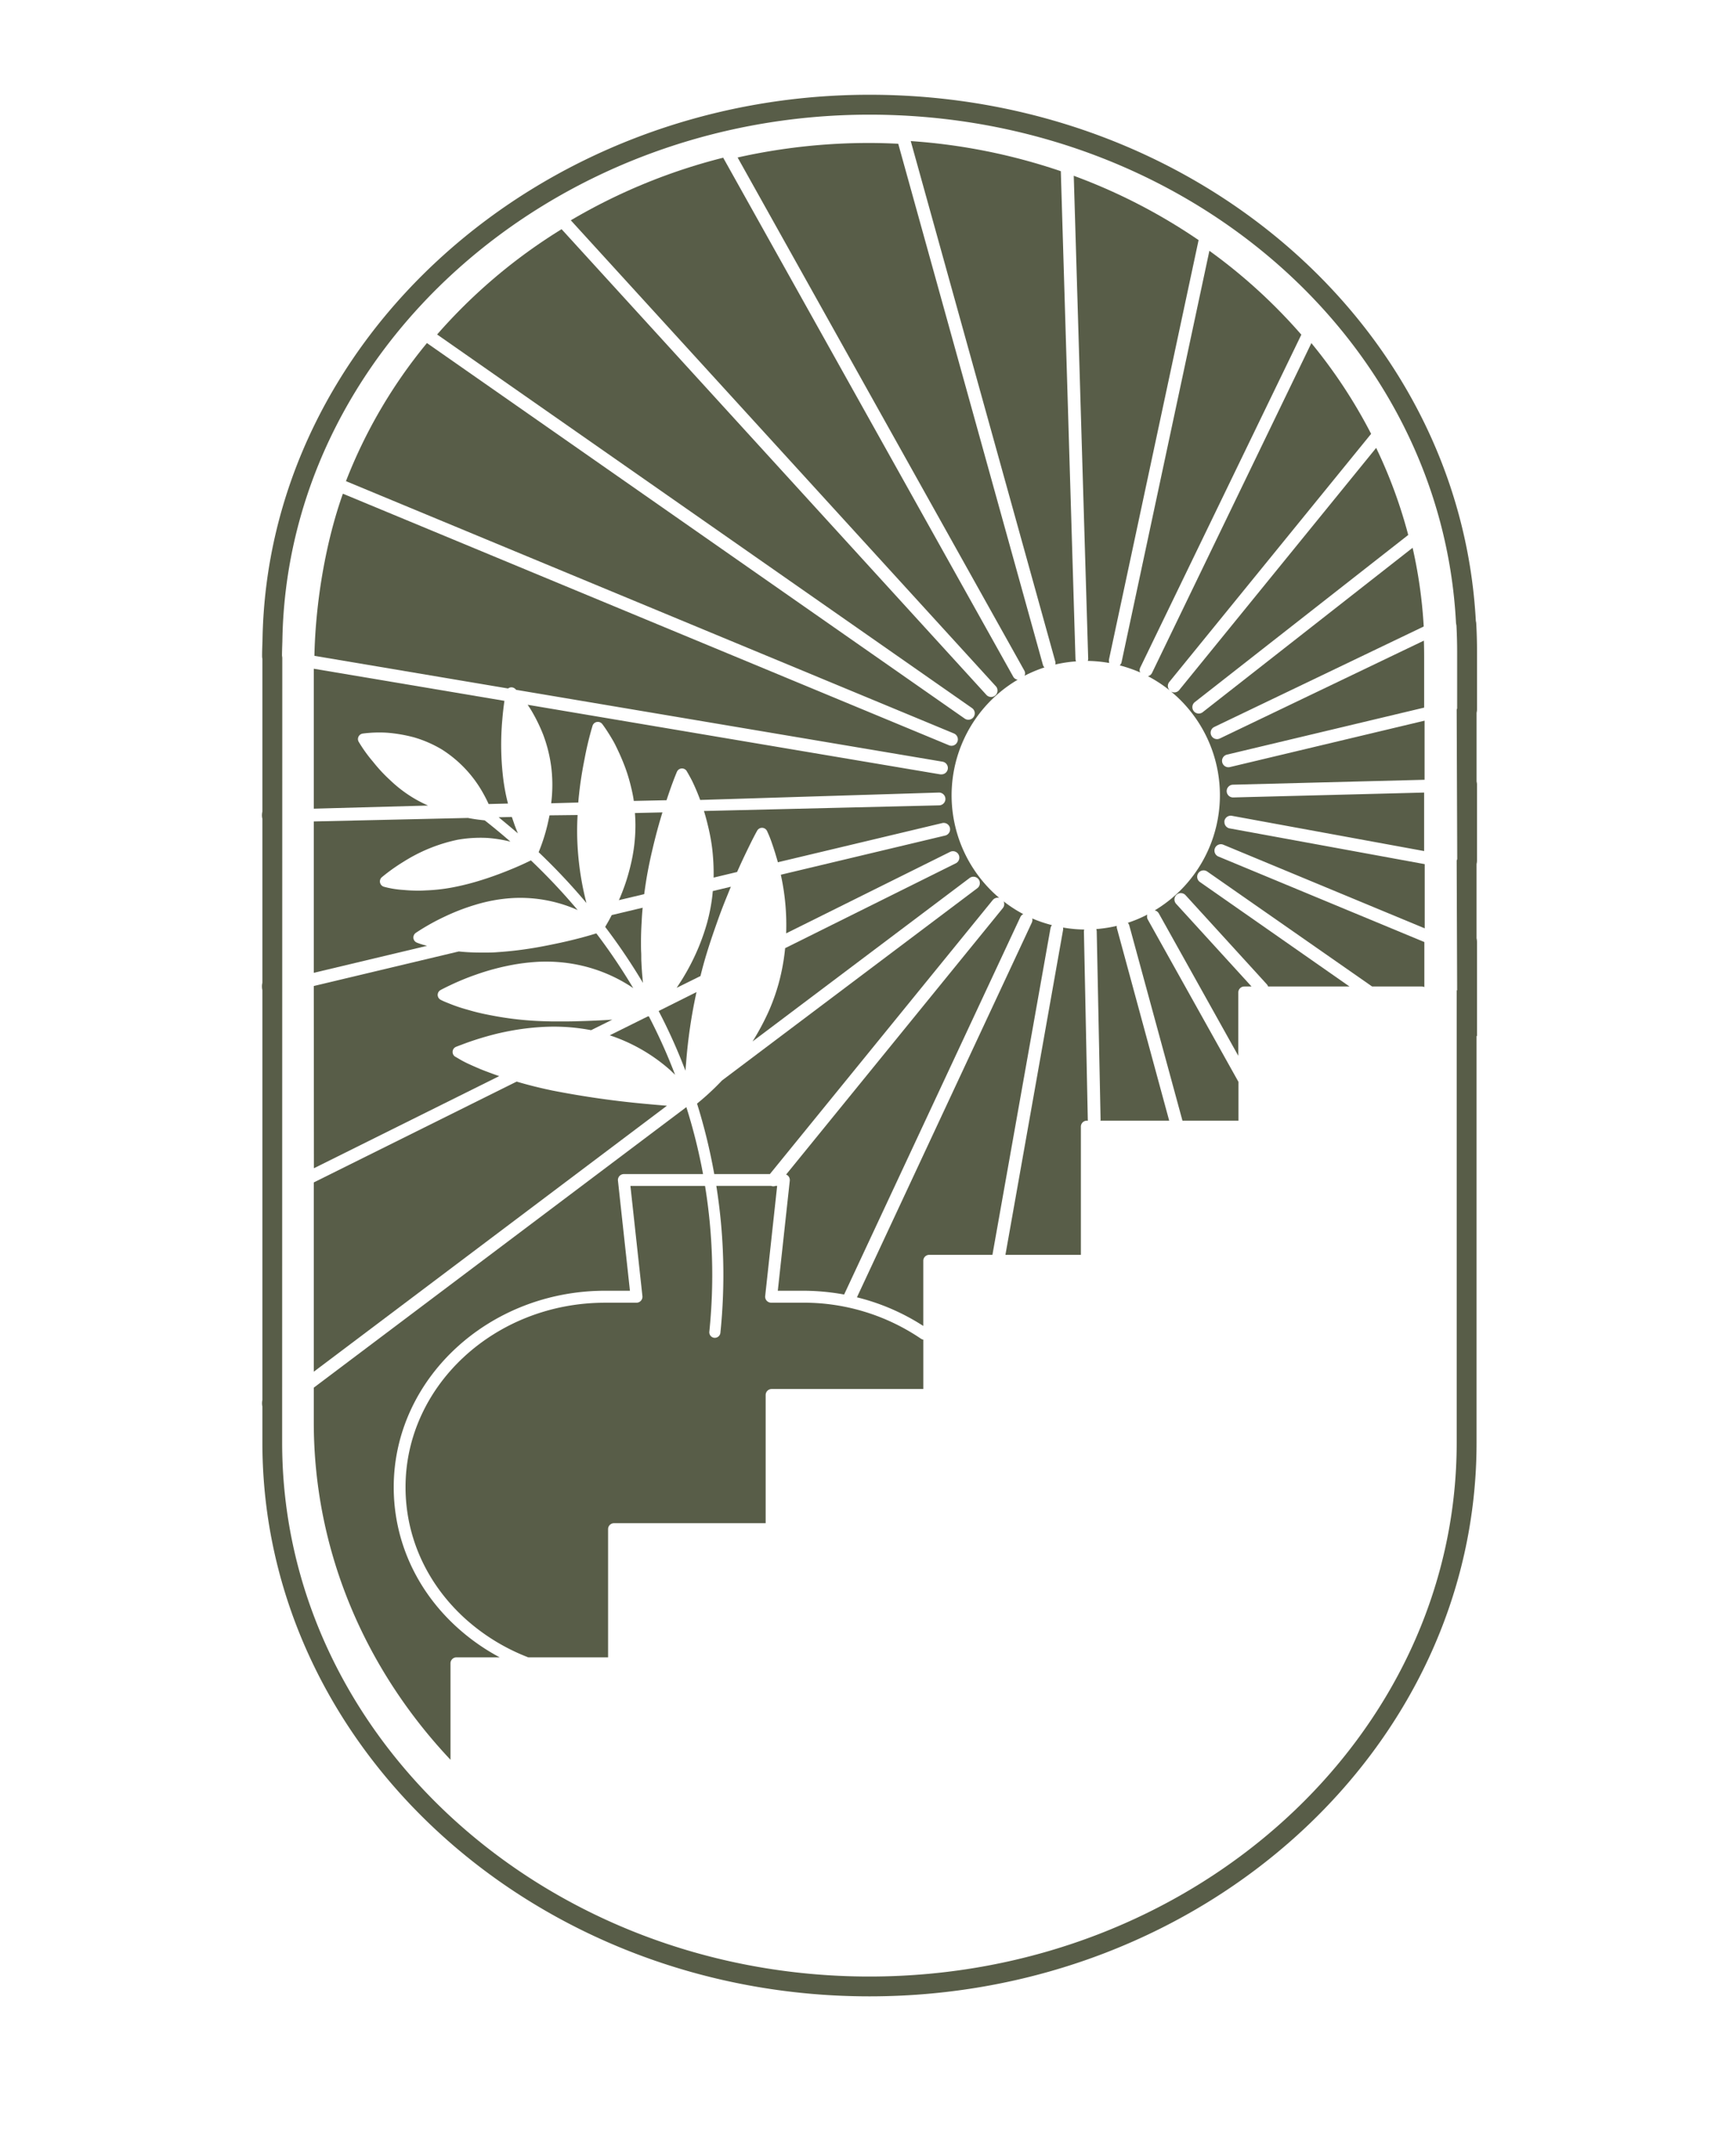
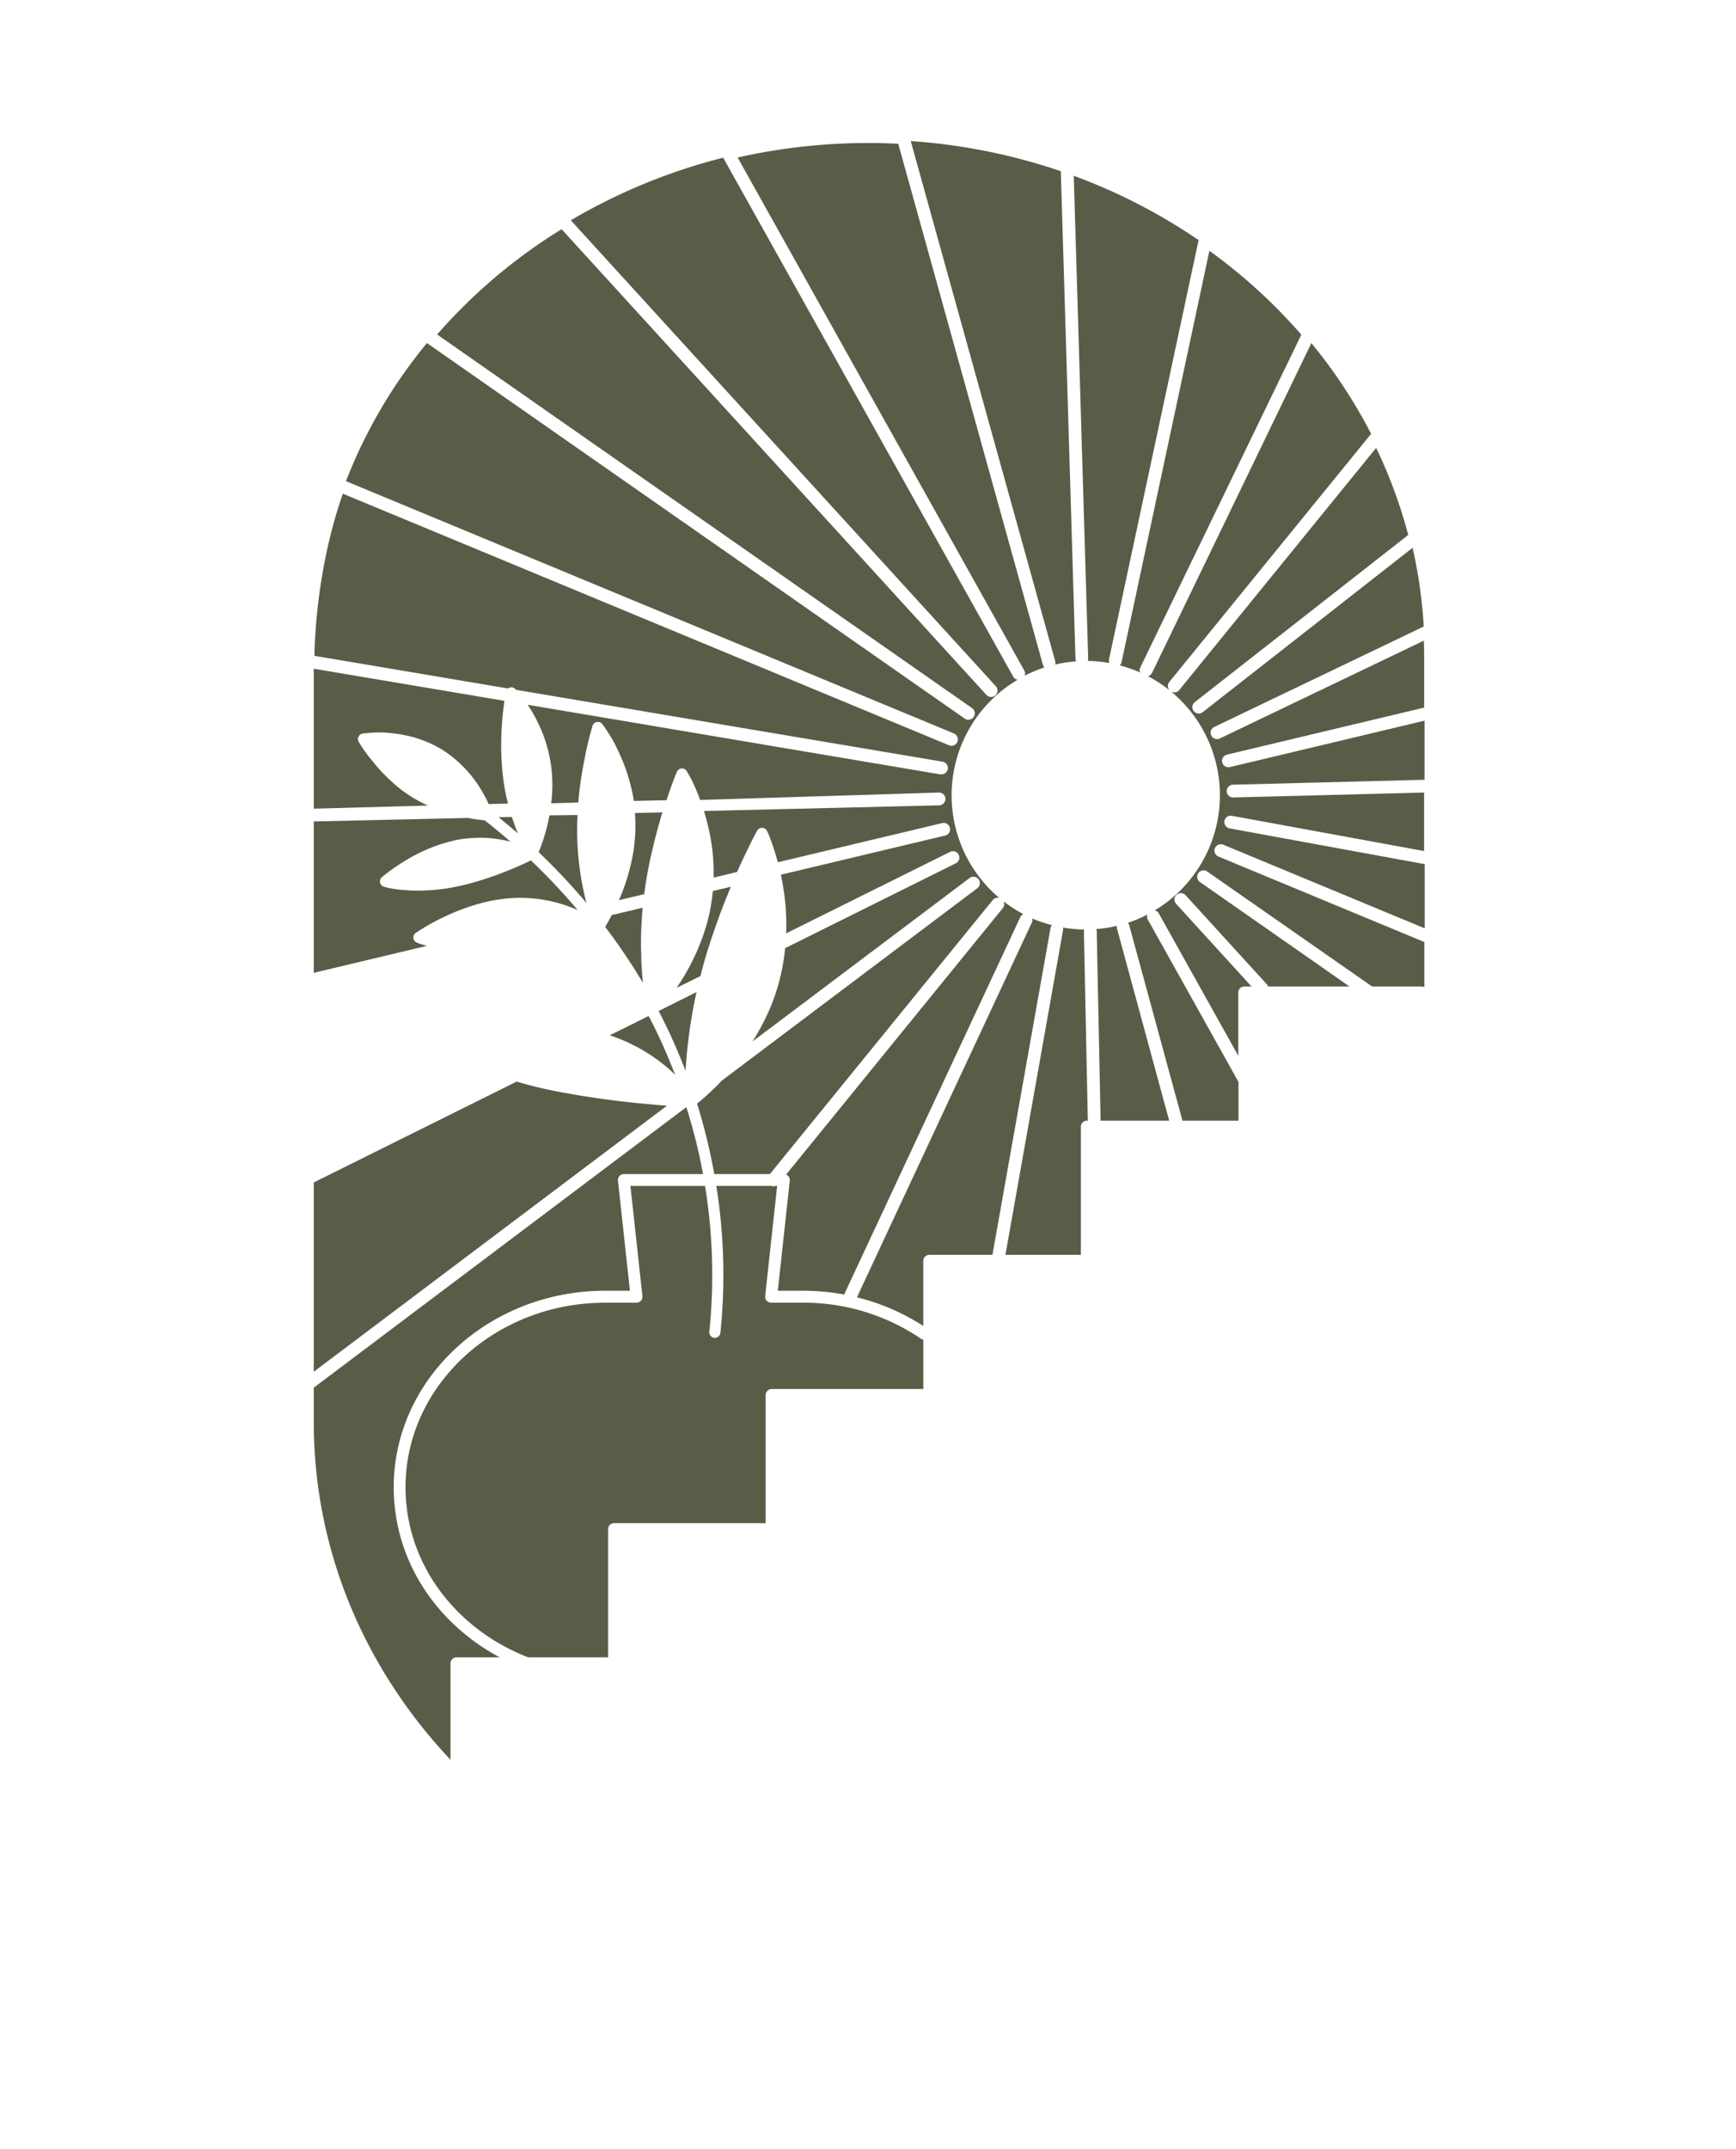
<svg xmlns="http://www.w3.org/2000/svg" id="Layer_1" data-name="Layer 1" viewBox="0 0 646.52 800">
  <defs>
    <style>.cls-1{fill:#585d48;}</style>
  </defs>
  <path class="cls-1" d="M196.74,616.88a75.54,75.54,0,0,1-24-14.86c-14-12.94-21.71-30.16-21.71-48.48,0-37.86,33.35-68.66,74.34-68.66h11.66a2.23,2.23,0,0,0,2.22-2.47l-4.47-41h27.79a206.2,206.2,0,0,1,1.6,54.25,2.07,2.07,0,0,0,1.84,2.28h.22a2.07,2.07,0,0,0,2.06-1.86,210.32,210.32,0,0,0-1.52-54.68H287.2a2.29,2.29,0,0,0,.82.15,2.46,2.46,0,0,0,.8-.15h.61l-4.46,41a2.23,2.23,0,0,0,2.21,2.47h11.67A77.76,77.76,0,0,1,343,498.29a2.19,2.19,0,0,0,.86.34V517H287.38a2.23,2.23,0,0,0-2.23,2.23v47.71H228.68a2.22,2.22,0,0,0-2.22,2.23v47.71Z" />
  <path class="cls-1" d="M187.86,260.86c-.26,1.79-.56,4.18-.79,7a104.29,104.29,0,0,0,.42,22.56,73.77,73.77,0,0,0,1.69,8.67l-7.2.18a55.56,55.56,0,0,0-2.71-5.17A45.36,45.36,0,0,0,164.62,279a44.13,44.13,0,0,0-10.57-4.59,56,56,0,0,0-9.52-1.66,47.4,47.4,0,0,0-9.47.29,2.08,2.08,0,0,0-1.54,1.15,2,2,0,0,0,.07,1.92,53.92,53.92,0,0,0,5.38,7.47,57.72,57.72,0,0,0,6.22,6.7,49.28,49.28,0,0,0,8.47,6.55,48.46,48.46,0,0,0,5.76,3L116.86,301V248.91Z" />
  <path class="cls-1" d="M203.66,307.91c.38-1.47.69-3,1-4.43l10.45-.12c-.14,2.42-.2,4.79-.17,7a108.51,108.51,0,0,0,3.27,25c.07.27.13.51.2.76a231.76,231.76,0,0,0-17.81-18.93A67.47,67.47,0,0,0,203.66,307.91Z" />
  <path class="cls-1" d="M236.46,302.61l10.24-.23c-1.4,4.55-2.69,9.35-3.83,14.28-.69,2.93-1.29,5.82-1.79,8.57-.41,2.28-.79,4.78-1.17,7.58l-9.43,2.24c.09-.21.2-.41.29-.63.79-1.85,1.53-3.77,2.19-5.72s1.33-4.29,1.87-6.55A63.14,63.14,0,0,0,236.65,307C236.64,305.55,236.57,304.09,236.46,302.61Z" />
  <path class="cls-1" d="M265.22,334c.1-.77.16-1.56.24-2.34l6.73-1.61c-.42,1-.85,2.05-1.26,3.09-1.24,3-2.4,6-3.45,8.93-2.21,6.19-4.5,12.87-6.23,19.7-.13.51-.25,1-.38,1.52L252,367.68c.52-.76,1-1.56,1.58-2.42a84.07,84.07,0,0,0,7-13.67,81.17,81.17,0,0,0,2.83-8.39A67.59,67.59,0,0,0,265.22,334Z" />
  <path class="cls-1" d="M116.86,305.75l57.41-1.3c1.77.34,3.29.56,4.34.68l1.91.22c3.27,2.56,6.46,5.21,9.58,7.92a50,50,0,0,0-8.71-1.39,49.34,49.34,0,0,0-11,.69,61,61,0,0,0-20,8.11,69.39,69.39,0,0,0-8.18,5.82,2.07,2.07,0,0,0,.74,3.55,35.75,35.75,0,0,0,7.28,1.19c1.72.17,3.5.26,5.31.26.91,0,1.82,0,2.74-.07a67.29,67.29,0,0,0,10.32-1.14,95,95,0,0,0,10.94-2.79c2.92-.92,6-2,9.45-3.39,4.4-1.74,7.57-3.29,8.73-3.87a231.37,231.37,0,0,1,17.41,18.49l-.65-.29a52.66,52.66,0,0,0-23.81-4.16,59.15,59.15,0,0,0-7.09.88,61.48,61.48,0,0,0-6.72,1.66,79.57,79.57,0,0,0-11.37,4.41,82.35,82.35,0,0,0-10.65,6,2.11,2.11,0,0,0-.88,1.92,2.08,2.08,0,0,0,1.26,1.69,20.28,20.28,0,0,0,2.3.79c.44.13,1,.27,1.52.41l-42.18,10.05Z" />
  <path class="cls-1" d="M190.62,304.08c.69,2.15,1.45,4.21,2.26,6.11-2.34-2-4.74-4-7.17-6Z" />
  <path class="cls-1" d="M226.76,342.6c.37-.66.71-1.34,1.06-2l11.52-2.74c-.16,1.71-.29,3.4-.36,5.06-.19,3-.27,5.6-.26,8,0,1.26,0,2.48.07,3.62s0,2.35.08,3.46c.09,2.11.23,4.18.43,6.11,0,.59.1,1.17.16,1.75A223.6,223.6,0,0,0,225.38,345C225.7,344.44,226.16,343.66,226.76,342.6Z" />
  <path class="cls-1" d="M241.21,378.34l.43-.06q2.88,5.54,5.41,11.2c1.56,3.49,3,7,4.37,10.57-.6-.59-1.22-1.18-1.87-1.79a64.34,64.34,0,0,0-22.47-12.91Z" />
  <path class="cls-1" d="M255.28,398.54c-1.39-3.61-2.85-7.2-4.44-10.75q-2.58-5.79-5.53-11.44l.08-.09,14-7A189.86,189.86,0,0,0,255.49,396C255.4,396.85,255.34,397.71,255.28,398.54Z" />
-   <path class="cls-1" d="M116.86,367l54-12.86c.69.07,1.39.14,2.13.19,1.69.13,3.61.21,5.87.22l1.51,0c1.66,0,3.36,0,5.07-.16,4.58-.31,9.14-.85,13.58-1.6,2.18-.37,4.31-.78,6.32-1.19s3.9-.81,5.67-1.22c3.73-.87,6.75-1.69,8.62-2.23,1-.3,1.89-.56,2.46-.74a217.81,217.81,0,0,1,13.74,20.39c-.44-.3-.85-.6-1.33-.9a57.5,57.5,0,0,0-26.9-8.83,56.66,56.66,0,0,0-8.45,0,77,77,0,0,0-8,1,90.47,90.47,0,0,0-13.87,3.69,95.46,95.46,0,0,0-9.56,3.92c-2.27,1.07-3.57,1.78-3.62,1.81a2.06,2.06,0,0,0,0,3.64,24.69,24.69,0,0,0,2.55,1.13,60.21,60.21,0,0,0,6.6,2.32l1.45.41c1,.29,2.1.6,3.25.87,1.83.46,3.84.85,5.74,1.21a120.63,120.63,0,0,0,14.21,1.81c2.51.18,5.1.25,7.61.31H206c1.19,0,2.42,0,3.69,0s2.8,0,4.25-.05c5.46-.14,10.07-.34,14.1-.62l-7.9,3.92a73.45,73.45,0,0,0-18.33-1.18c-2.82.16-5.69.46-8.57.89-2.51.38-5.09.89-7.68,1.48A115,115,0,0,0,174.19,388c-2.73,1-4.3,1.61-4.36,1.64a2.07,2.07,0,0,0-.28,3.68l2.4,1.39c.79.43,1.78.94,3,1.49.8.37,1.7.76,2.67,1.18l1.36.59c2.29.91,4.6,1.76,6.93,2.57l-69,34.29Z" />
  <path class="cls-1" d="M116.86,440.11l75.55-37.53c4.32,1.28,8.77,2.39,13.42,3.35a341.83,341.83,0,0,0,34.46,4.93c3.23.3,5.88.52,8.09.7l-131.52,99Z" />
  <path class="cls-1" d="M116.86,529.42V516.5L255.61,412.08A207.2,207.2,0,0,1,261.83,437H232.35a2.22,2.22,0,0,0-2.21,2.47l4.46,40.95h-9.18c-43.45,0-78.79,32.8-78.79,73.12,0,19.58,8.21,38,23.13,51.75a79,79,0,0,0,16.34,11.59H170a2.23,2.23,0,0,0-2.23,2.23V655C136.08,621.39,116.86,577.44,116.86,529.42Z" />
-   <path class="cls-1" d="M323.82,743.06c-124.67,0-226.1-92.45-226.1-206.09V523.52a5.9,5.9,0,0,1,0-2.44V368.56a6.16,6.16,0,0,1,0-2.8v-61a5.22,5.22,0,0,1-.16-1.15,6.11,6.11,0,0,1,.16-1.54V245.25a5.69,5.69,0,0,1-.11-1.11c0-1.87.08-3.76.15-5.66,1.64-112,103.05-203.21,226.06-203.21,120.8,0,219.89,86,225.81,195.87a5.05,5.05,0,0,1,.16,1.09c.19,3.4.28,6.88.28,10.25v21.39a5.86,5.86,0,0,1-.16,1.43v25.6a5.19,5.19,0,0,1,.15,1v28.25a5.56,5.56,0,0,1-.07,1l-.09.48v27.61a6.3,6.3,0,0,1,.16,1.54v34.91l-.16-.15V537C549.91,650.61,448.48,743.06,323.82,743.06ZM105.08,522.28l0,.15V537c0,109.56,98.1,198.68,218.69,198.68S542.5,646.53,542.5,537V368.53l.17.15-.17-48.36.2-.55-.2-55.65.17-.44v-21.2c0-3.15-.09-6.39-.26-9.65l-.16-.87C536.79,125.82,440.84,42.68,323.82,42.68c-119,0-217.07,87.92-218.66,196-.06,1.83-.12,3.56-.14,5.28l.11.87ZM549.6,322.42l0,.08A.2.2,0,0,0,549.6,322.42ZM105,244.21h0Zm0-.46Z" />
  <path class="cls-1" d="M393,247.34a49.48,49.48,0,0,1,7.74-1.17,2.42,2.42,0,0,1-.21-.89L395.07,63.72a219.86,219.86,0,0,0-55.89-11.21L393,246.18A2.28,2.28,0,0,1,393,247.34Z" />
  <path class="cls-1" d="M372.14,334.21A49.94,49.94,0,0,1,379,253a2.27,2.27,0,0,1-1.64-1.1L269.33,58.7A214.86,214.86,0,0,0,212.58,82L370.87,255.43a2.38,2.38,0,0,1-3.52,3.21L209.15,85.31a202.25,202.25,0,0,0-46.36,39.19L362,263.55a2.38,2.38,0,0,1-2.73,3.91L159,127.69a187.18,187.18,0,0,0-30.16,51.4L355.26,273a2.4,2.4,0,0,1,1.47,2.2,2.3,2.3,0,0,1-.19.92,2.37,2.37,0,0,1-3.11,1.28L127.7,183.76c-6.26,17.58-10.17,39.79-10.61,60.35l72.13,12.15a2,2,0,0,1,.65-.34,2.07,2.07,0,0,1,2.07.55l.28.29L351,283.5a2.38,2.38,0,0,1-.39,4.73l-.4,0L196.51,262.32c.41.61.84,1.25,1.27,1.95a63,63,0,0,1,4.47,9.07,53.33,53.33,0,0,1,3,11.8,53.88,53.88,0,0,1,.18,12.4c-.05.48-.11,1-.16,1.45l10.09-.28c.09-1.11.19-2.17.31-3.22.41-3.88,1.05-8.09,2-12.84a120.83,120.83,0,0,1,3-12.51,2.08,2.08,0,0,1,3.62-.65s.79,1,1.95,2.81c.58.89,1.26,2,2,3.26s1.52,2.92,2.26,4.51c.82,1.78,1.59,3.61,2.28,5.45a62.86,62.86,0,0,1,2,6.45c.56,2.21,1,4.21,1.26,6.14l12.19-.26c.81-2.46,1.6-4.73,2.29-6.58.93-2.5,1.55-3.92,1.58-4a2.06,2.06,0,0,1,1.75-1.24,2.08,2.08,0,0,1,1.91,1c0,.06.82,1.34,2,3.64a76.41,76.41,0,0,1,3,7.08L349.65,295a2.38,2.38,0,0,1,.12,4.76l-87.61,2.1c.5,1.57,1,3.41,1.57,5.79s1.1,5,1.48,8a79.8,79.8,0,0,1,.55,11l8.75-2.09c2.09-4.74,4-8.58,5.18-11,1.38-2.76,2.26-4.32,2.3-4.39a2.07,2.07,0,0,1,3.69.18l.52,1.16c.37.82.83,2,1.33,3.47.63,1.82,1.19,3.57,1.7,5.35.14.46.3,1,.46,1.61l61.2-14.58A2.38,2.38,0,1,1,352,311L290.8,325.58c.06.3.12.57.18.88a86.88,86.88,0,0,1,1.8,20.94l61-30.3a2.38,2.38,0,1,1,2.12,4.26L292.4,352.91A78.13,78.13,0,0,1,290,366a76.42,76.42,0,0,1-3.7,10.37,93.36,93.36,0,0,1-4.74,9.14c-.41.71-.85,1.42-1.3,2.13l80.84-60.84a2.38,2.38,0,0,1,2.86,3.81l-95.07,71.55c-2.06,2.18-4.29,4.32-6.75,6.47-1.06.92-1.92,1.63-2.55,2.14A211.66,211.66,0,0,1,266,437h20.72l83-102A2.38,2.38,0,0,1,372.14,334.21Z" />
  <path class="cls-1" d="M381.77,250.72a2.39,2.39,0,0,1-.22.81,51,51,0,0,1,7.42-3.11,2.38,2.38,0,0,1-.58-1L334.52,53.51c-3.95-.2-7.51-.29-10.82-.29a223.42,223.42,0,0,0-49,5.4L381.46,249.56A2.32,2.32,0,0,1,381.77,250.72Z" />
  <path class="cls-1" d="M427.51,251.68a50.34,50.34,0,0,1,8.2,5.37,2.32,2.32,0,0,1-.24-3.22l75.16-92.35a190.24,190.24,0,0,0-22.25-33.77L429,250.54A2.25,2.25,0,0,1,427.51,251.68Z" />
  <path class="cls-1" d="M405.11,246a50,50,0,0,1,8,.77A2.43,2.43,0,0,1,413,246a2.07,2.07,0,0,1,0-.5L446.38,89.37a212.34,212.34,0,0,0-46.49-23.94l5.37,179.71A2.36,2.36,0,0,1,405.11,246Z" />
  <path class="cls-1" d="M417,247.66a51,51,0,0,1,7.64,2.64,2.23,2.23,0,0,1-.23-.8,2.42,2.42,0,0,1,.23-1l60-123.93A201.91,201.91,0,0,0,450.4,93.35L417.68,246.52A2.3,2.3,0,0,1,417,247.66Z" />
  <path class="cls-1" d="M403.67,346.68a2.34,2.34,0,0,1,.13-.7,50.24,50.24,0,0,1-7.91-.74,2.24,2.24,0,0,1,0,1L374.44,467.06h28.1V419.35a2.23,2.23,0,0,1,2.23-2.23h.41a1.14,1.14,0,0,1-.06-.25Z" />
  <path class="cls-1" d="M459.17,292.07l71.37-1.83v-22l-72.49,17.27a2.15,2.15,0,0,1-.56.07,2.39,2.39,0,0,1-2.31-1.83,2.67,2.67,0,0,1-.07-.55,2.39,2.39,0,0,1,1.83-2.32l73.44-17.5V244.45q0-3-.1-6l-76,36.42a2.38,2.38,0,0,1-3.18-1.12,2.38,2.38,0,0,1,1.12-3.17l78-37.39a177.35,177.35,0,0,0-4.14-29.3l-78.17,61.19a2.38,2.38,0,0,1-3.35-.41,2.35,2.35,0,0,1-.5-1.46,2.38,2.38,0,0,1,.91-1.88l79.48-62.21a181,181,0,0,0-11.94-32.41l-73.37,90.16a2.35,2.35,0,0,1-3.09.47,50,50,0,0,1-6,81.51,2.38,2.38,0,0,1,1.52,1.14l29.6,53V369.41a2.23,2.23,0,0,1,2.23-2.23h2.69l-28.08-30.77a2.38,2.38,0,0,1,3.52-3.21l30.23,33.13a2.45,2.45,0,0,1,.5.85h30.32l-55.71-38.89a2.38,2.38,0,1,1,2.73-3.9L511,367.18h18.46a2.18,2.18,0,0,1,1,.23V350.64l-76.7-31.83a2.38,2.38,0,0,1-1.47-2.2,2.46,2.46,0,0,1,.18-.91,2.39,2.39,0,0,1,3.12-1.29l75,31.13v-23.9l-72.62-13.3A2.38,2.38,0,0,1,456,306a2.09,2.09,0,0,1,0-.43,2.38,2.38,0,0,1,2.77-1.92l71.6,13.12V295l-71.09,1.82a2.38,2.38,0,0,1-2.44-2.32v-.06A2.39,2.39,0,0,1,459.17,292.07Z" />
  <path class="cls-1" d="M427.29,340.42a48.84,48.84,0,0,1-7.26,3.05,2.43,2.43,0,0,1,.52.93l19.82,72.72h20.86V402.69l-33.76-60.41A2.34,2.34,0,0,1,427.29,340.42Z" />
  <path class="cls-1" d="M391.76,344.34a49.52,49.52,0,0,1-7.34-2.49,2.36,2.36,0,0,1-.13,1.5L319.14,482.87a81.27,81.27,0,0,1,24.71,10.66V469.29a2.22,2.22,0,0,1,2.22-2.23H369.6L391.24,345.4A2.51,2.51,0,0,1,391.76,344.34Z" />
  <path class="cls-1" d="M415.92,344.62a50.79,50.79,0,0,1-7.65,1.19,2.53,2.53,0,0,1,.17.77l1.44,70.19c0,.12-.05.23-.06.35h25.61L416,345.66A2.3,2.3,0,0,1,415.92,344.62Z" />
  <path class="cls-1" d="M381.09,340.24a49.57,49.57,0,0,1-7.34-4.76,2.36,2.36,0,0,1-.28,2.53l-80.71,99.17a2.18,2.18,0,0,1,.82.56,2.23,2.23,0,0,1,.55,1.73l-4.46,40.95h9.18a85.82,85.82,0,0,1,15.52,1.41L380,341.33A2.32,2.32,0,0,1,381.09,340.24Z" />
</svg>